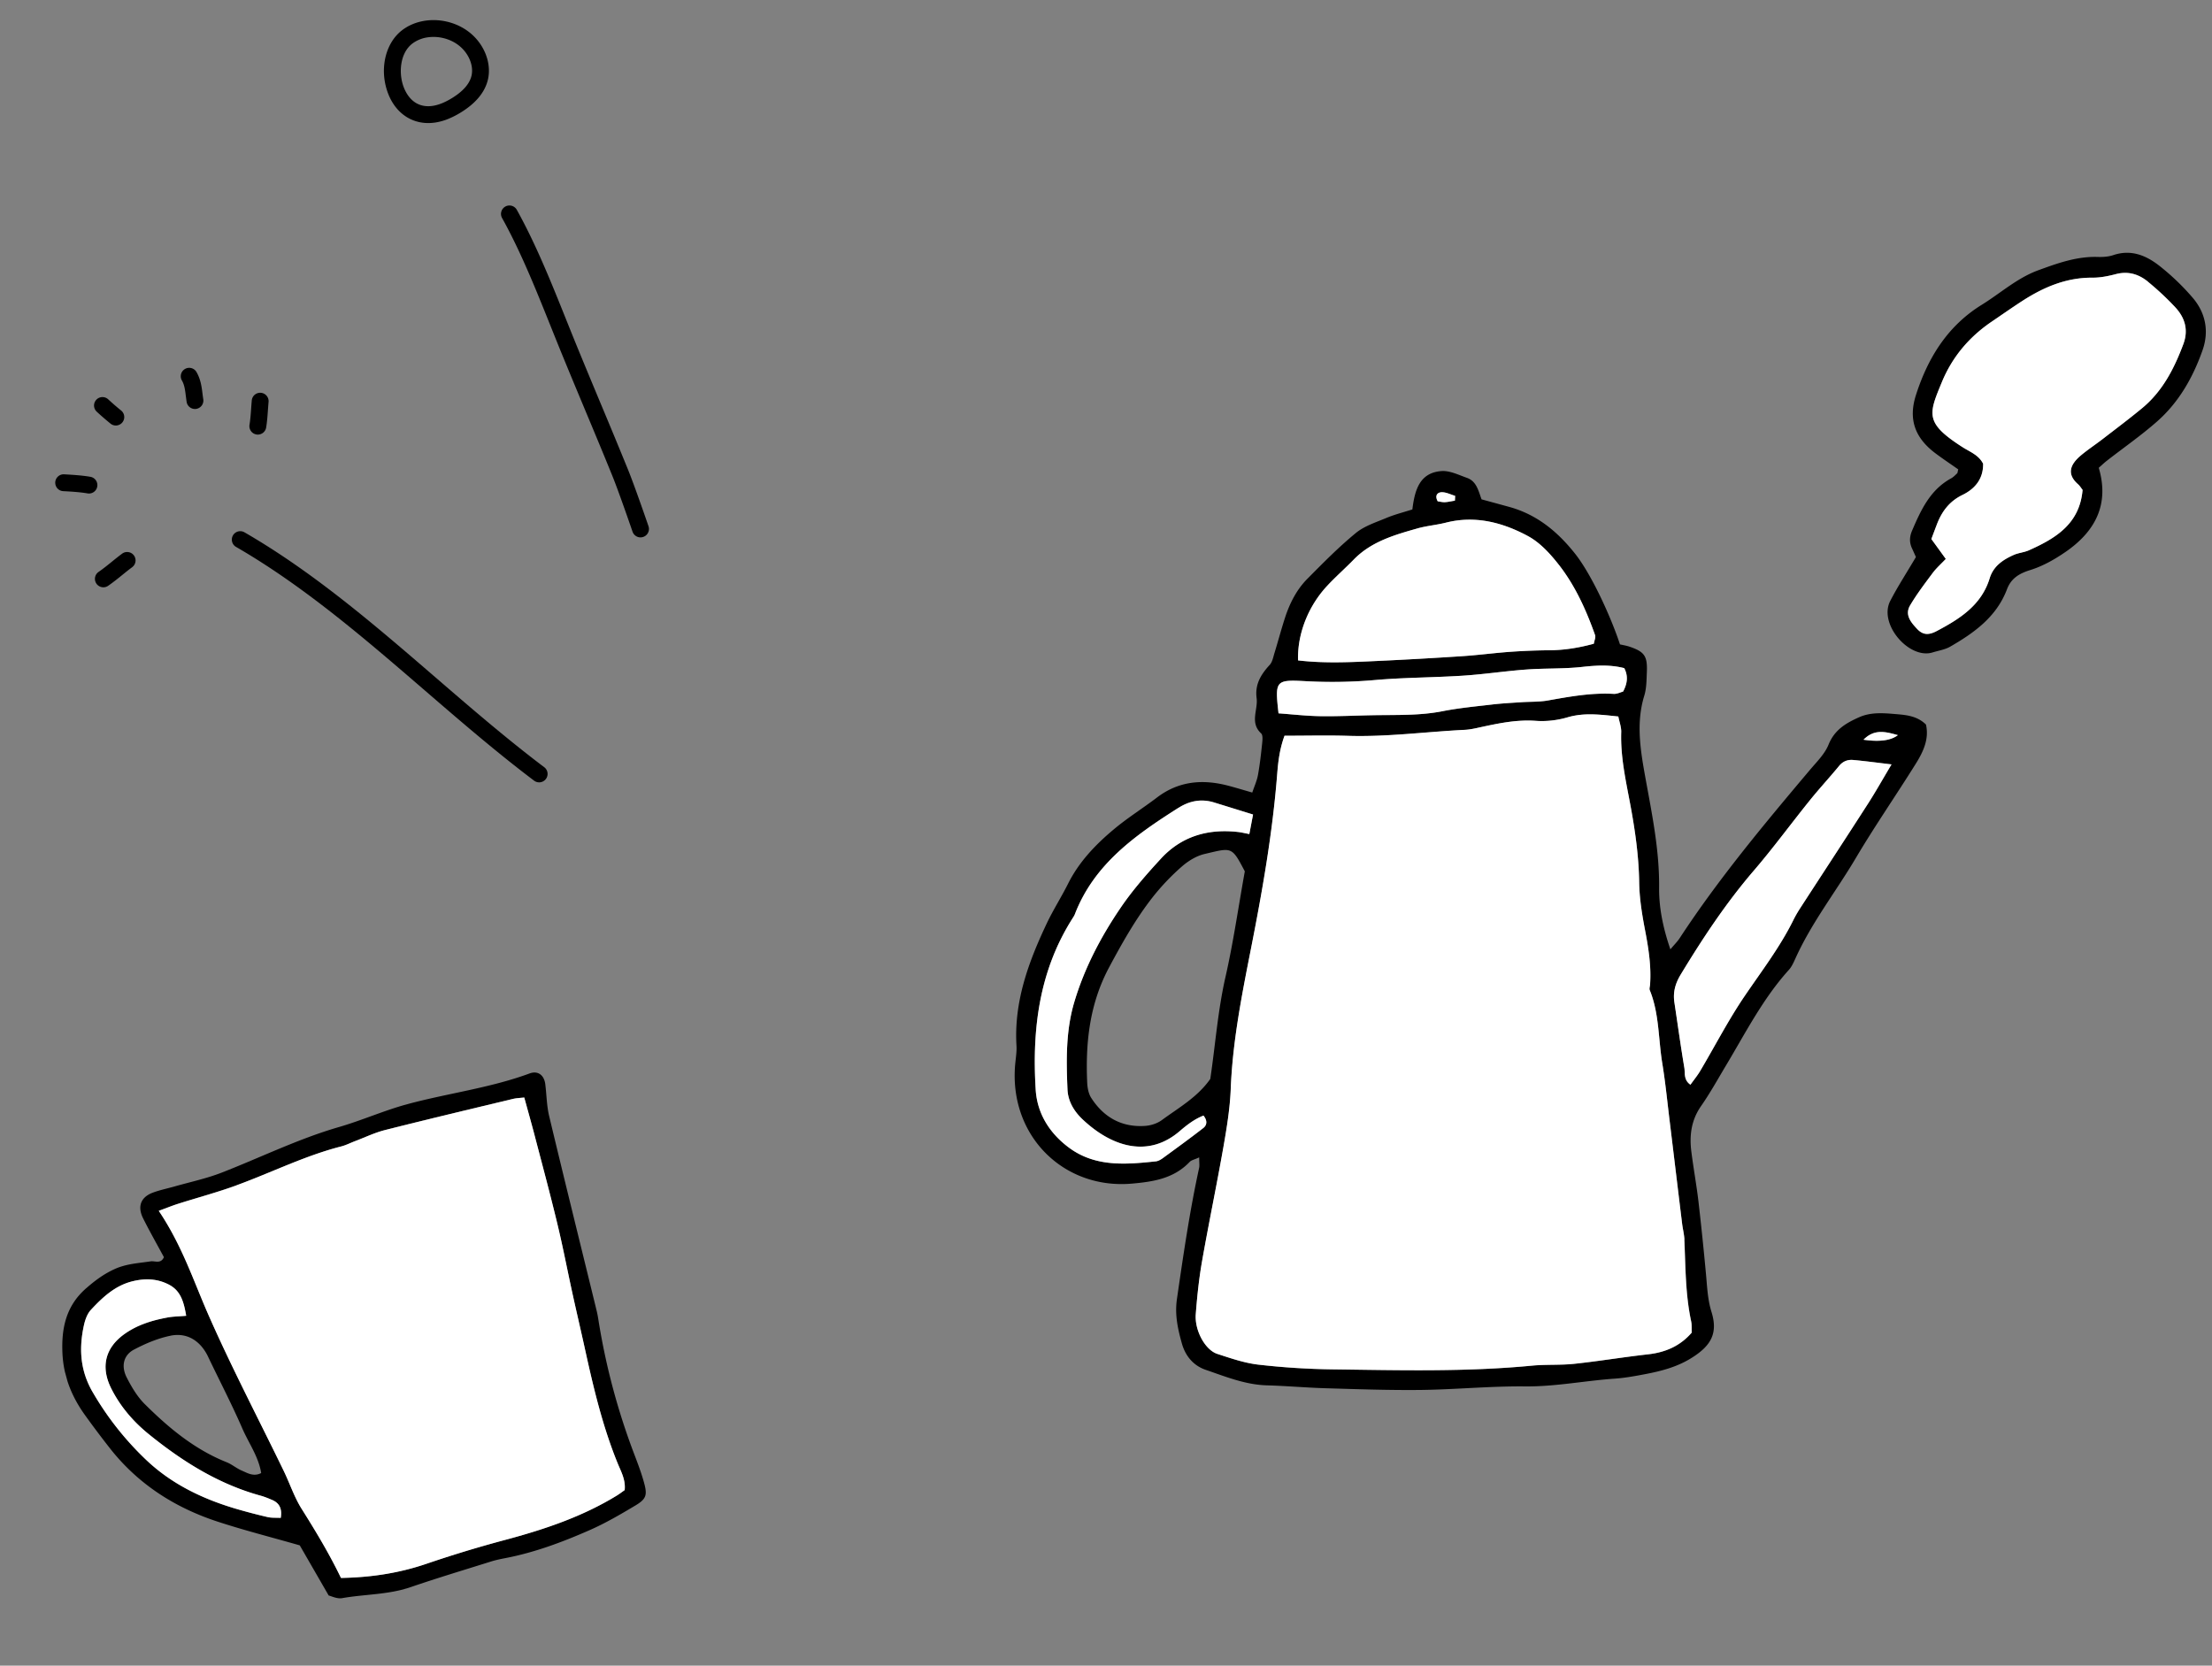
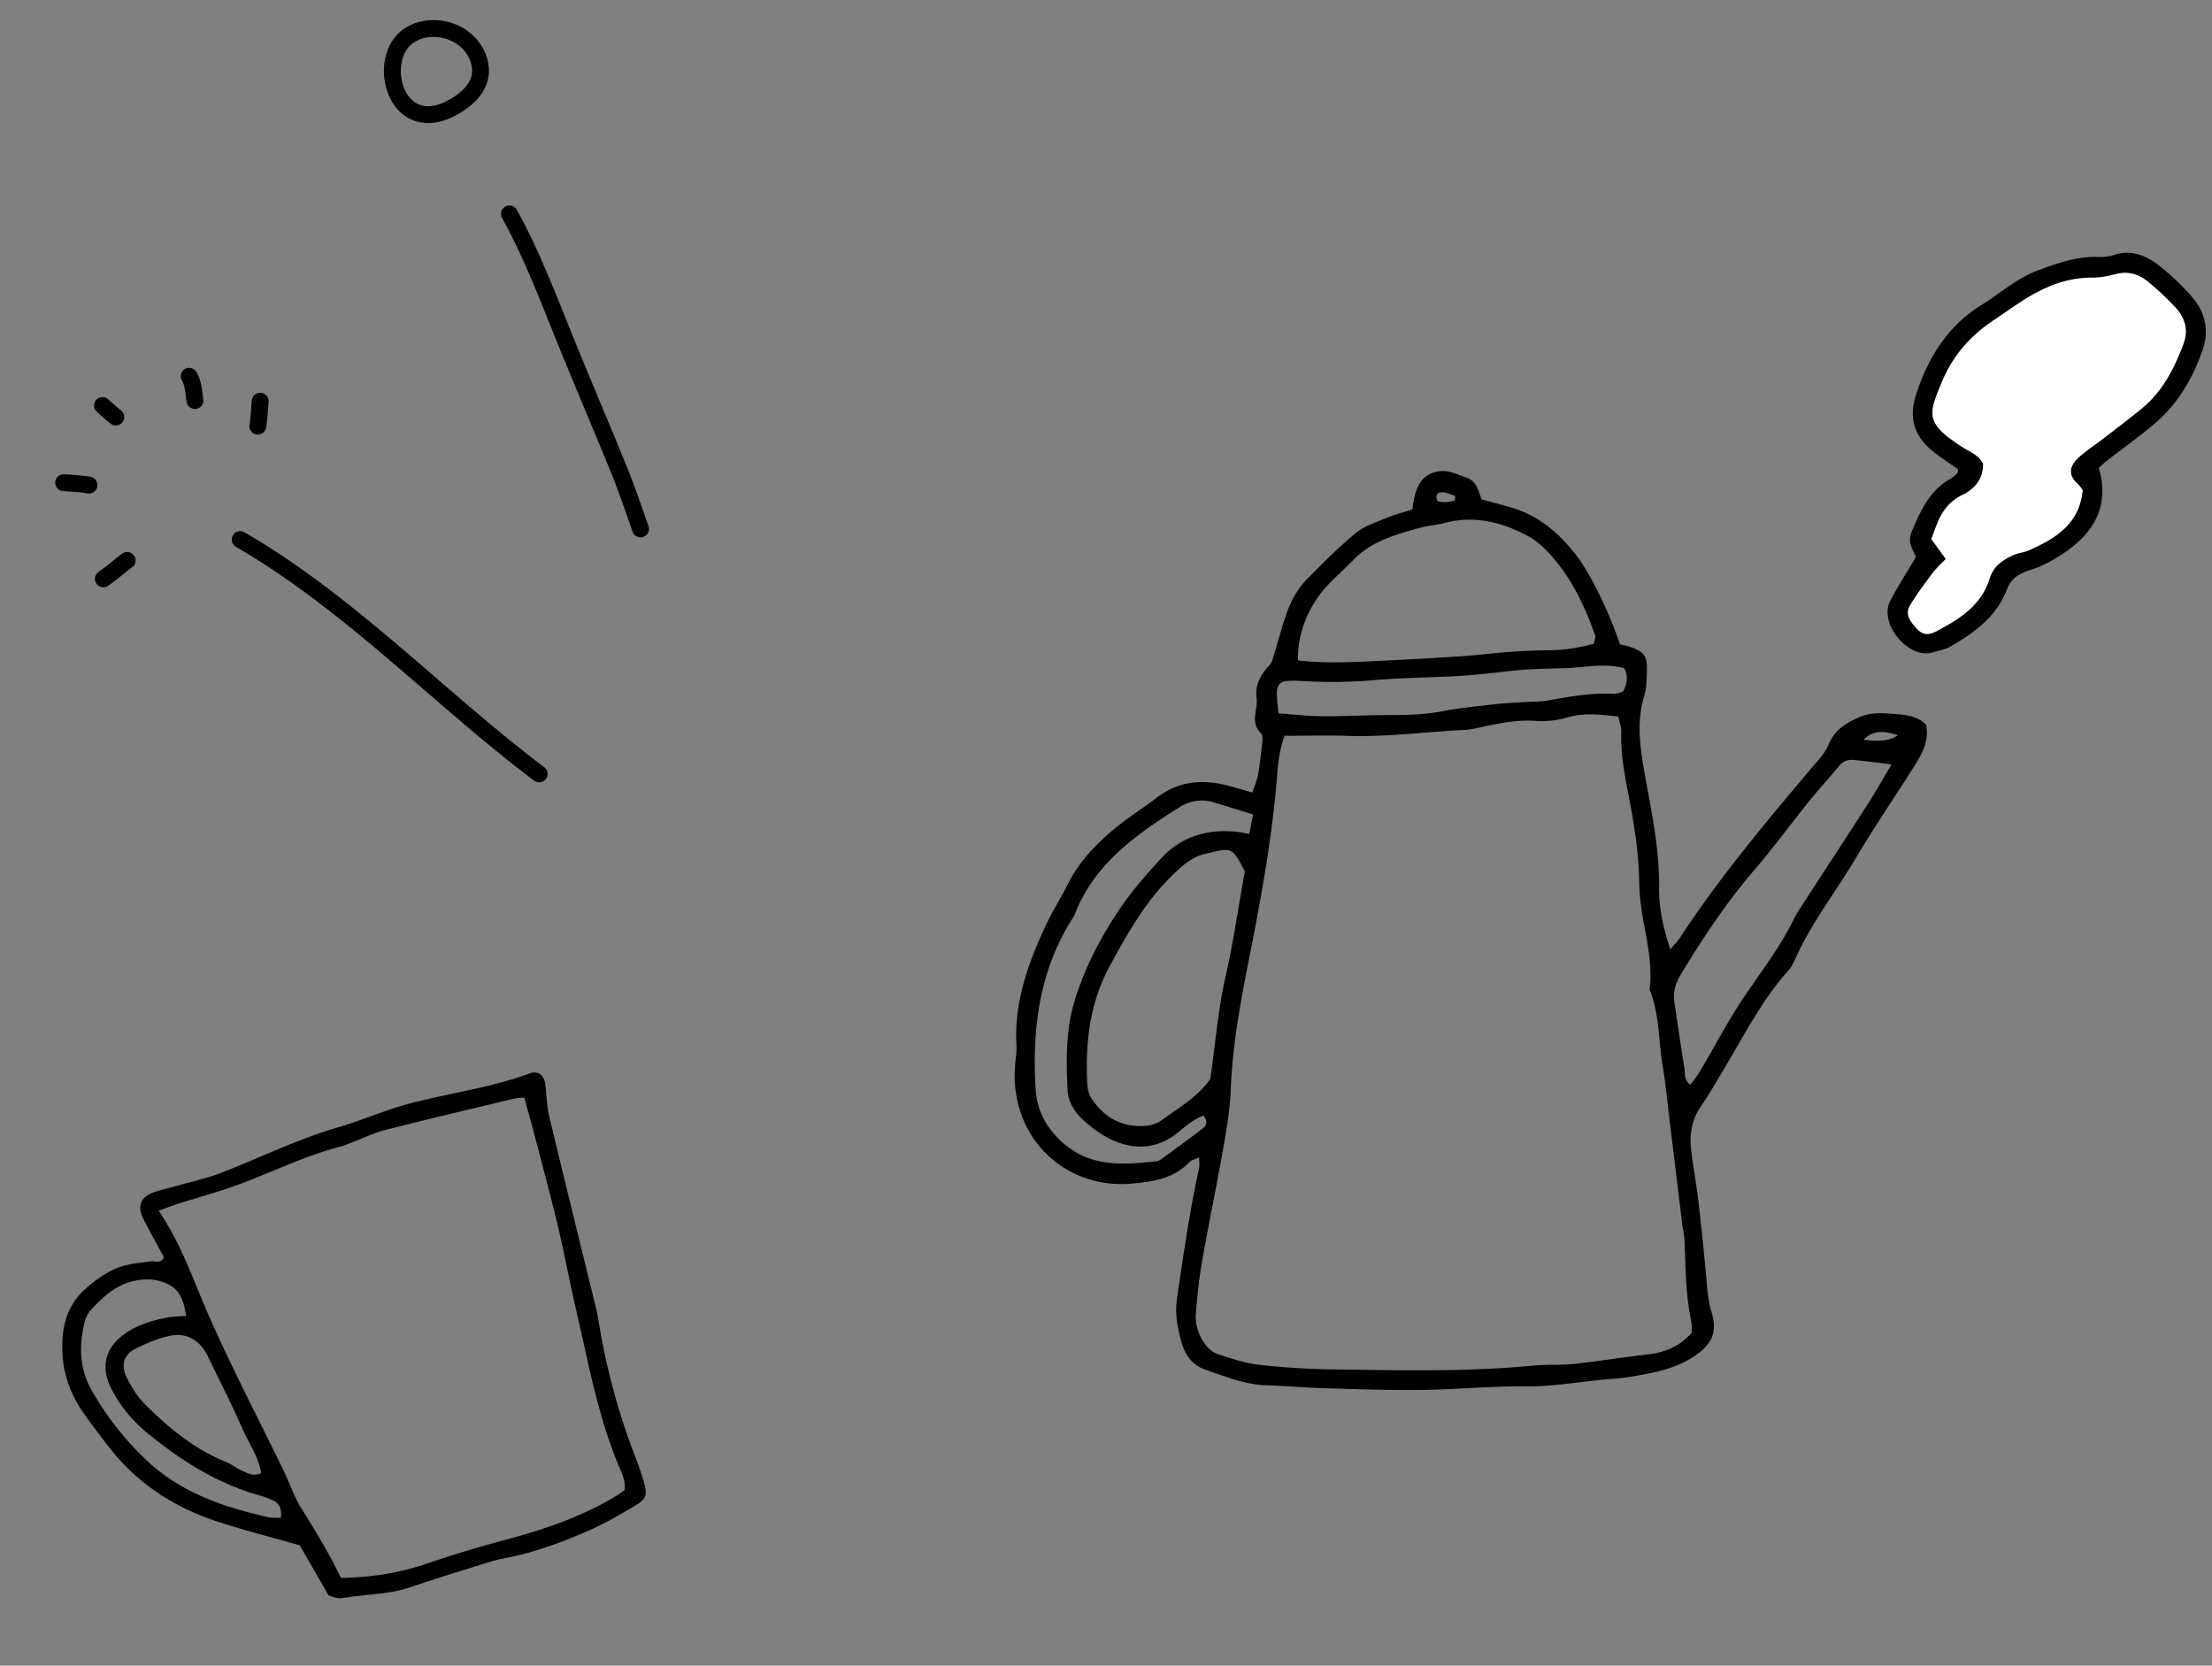
<svg xmlns="http://www.w3.org/2000/svg" width="247" height="186" fill="none">
  <rect width="100%" height="100%" fill="#808080" stroke="none" />
  <g clip-path="url(#a)">
    <path d="M9.618 143.864c.979-.856 1.963-1.593 3.17-2.143 1.32-.603 2.669-.659 4.026-.866.492-.076 1.136.321 1.49-.467-.763-1.417-1.585-2.859-2.324-4.337-.659-1.319-.263-2.361 1.066-2.862.771-.293 1.589-.457 2.387-.682 1.772-.508 3.598-.891 5.309-1.556 4.37-1.701 8.586-3.788 13.114-5.097 2.57-.747 5.036-1.849 7.613-2.547 4.536-1.229 9.24-1.801 13.679-3.439.926-.339 1.617.201 1.74 1.205.148 1.183.156 2.397.43 3.549 1.74 7.272 3.541 14.526 5.316 21.791.087.359.147.726.205 1.09a75.36 75.36 0 0 0 4.006 14.945c.394 1.034.787 2.076 1.078 3.142.375 1.37.243 1.8-.984 2.534-1.653.987-3.33 1.967-5.093 2.742-3.04 1.338-6.155 2.502-9.438 3.132-.544.104-1.09.22-1.613.385-2.99.937-5.994 1.84-8.956 2.855-2.483.85-5.099.777-7.635 1.225-.571.101-1.221-.235-1.502-.296l-3.23-5.599c-3.212-.918-6.245-1.688-9.212-2.662-4.745-1.562-8.828-4.172-11.955-8.14a106.458 106.458 0 0 1-2.823-3.755c-1.48-2.061-2.394-4.318-2.51-6.908-.125-2.807.413-5.286 2.637-7.233l.009-.006Zm22.062 20.384c.682 1.408 1.177 2.932 2.005 4.245 1.565 2.488 3.08 4.997 4.388 7.711 3.295-.057 6.44-.523 9.522-1.574a133.682 133.682 0 0 1 8.726-2.65c4.388-1.17 8.66-2.591 12.556-4.977.302-.187.585-.406.875-.608.124-1.153-.406-2.068-.778-2.982-1.683-4.125-2.704-8.432-3.654-12.761-.455-2.074-.942-4.139-1.397-6.212-.574-2.614-1.075-5.248-1.704-7.847-.8-3.321-1.69-6.619-2.554-9.927-.347-1.322-.721-2.636-1.125-4.111-.395.049-.85.058-1.28.161-4.753 1.14-9.514 2.271-14.255 3.47-1.154.294-2.248.824-3.367 1.245-.519.198-1.018.453-1.553.592-4.039 1.034-7.766 2.909-11.658 4.33-2.16.788-4.393 1.384-6.587 2.08-.585.186-1.157.421-2.113.772 2.593 3.854 3.873 7.811 5.537 11.599 2.596 5.903 5.599 11.631 8.414 17.437l.002.007Zm-12.615-15.094c-1.418.283-2.815.874-4.105 1.554-1.176.623-1.457 1.852-.81 3.118.54 1.05 1.168 2.124 1.997 2.95 2.687 2.672 5.581 5.083 9.167 6.512.59.237 1.093.679 1.678.929.653.278 1.319.714 2.173.276-.294-1.839-1.403-3.351-2.12-5.01-1.174-2.699-2.54-5.316-3.808-7.978-.824-1.735-2.304-2.728-4.18-2.353l.008.002Zm-8.714 6.31a33.806 33.806 0 0 0 5.96 7.553c2.798 2.66 6.182 4.304 9.843 5.412 1.232.37 2.48.69 3.732.984.441.103.914.063 1.46.091.154-.934-.072-1.624-.964-2.004-.424-.178-.853-.358-1.295-.479-4.71-1.297-8.745-3.838-12.487-6.873-1.72-1.396-3.156-3.068-4.175-5.08-1.192-2.359-.723-4.507 1.422-6.061 1.45-1.051 3.118-1.559 4.85-1.88.611-.115 1.243-.117 2.089-.192-.261-1.58-.624-2.797-1.913-3.471-1.284-.672-2.609-.73-4.024-.395-1.997.476-3.393 1.802-4.71 3.215-.412.44-.648 1.125-.779 1.737-.56 2.59-.42 5.032.985 7.449l.006-.006Z" fill="#000" />
-     <path d="M26.428 132.356c3.896-1.422 7.62-3.296 11.658-4.33.533-.134 1.034-.394 1.553-.592 1.119-.424 2.212-.954 3.368-1.244 4.74-1.2 9.498-2.326 14.255-3.471.429-.102.883-.115 1.28-.16.403 1.474.777 2.789 1.124 4.111.863 3.304 1.754 6.605 2.555 9.927.629 2.599 1.13 5.232 1.703 7.846.455 2.074.942 4.139 1.398 6.212.95 4.33 1.97 8.636 3.653 12.762.372.91.902 1.828.778 2.982-.287.201-.57.42-.875.607-3.895 2.389-8.167 3.807-12.556 4.977-2.935.785-5.85 1.671-8.725 2.651-3.082 1.051-6.228 1.517-9.522 1.574-1.308-2.715-2.824-5.224-4.389-7.711-.828-1.314-1.322-2.837-2.005-4.246-2.816-5.809-5.817-11.534-8.414-17.437-1.664-3.788-2.944-7.748-5.537-11.599.96-.352 1.528-.585 2.113-.771 2.194-.697 4.426-1.293 6.587-2.081l-.002-.007Zm-16.287 13.923c1.317-1.412 2.714-2.739 4.711-3.214 1.411-.334 2.74-.277 4.024.394 1.286.675 1.647 1.889 1.913 3.472-.846.075-1.478.076-2.09.192-1.73.321-3.4.829-4.849 1.88-2.145 1.553-2.61 3.7-1.422 6.06 1.016 2.014 2.454 3.684 4.175 5.081 3.742 3.034 7.777 5.575 12.487 6.872.442.121.874.3 1.295.479.892.381 1.118 1.07.965 2.005-.551-.028-1.024.012-1.461-.091a63.172 63.172 0 0 1-3.732-.985c-3.663-1.103-7.049-2.751-9.844-5.411a33.81 33.81 0 0 1-5.96-7.553c-1.405-2.42-1.547-4.858-.984-7.448.134-.613.368-1.295.778-1.738l-.006.005Z" fill="#fff" />
  </g>
  <g clip-path="url(#b)">
    <path d="M211.419 79.72c-1.293-.108-2.583-.173-3.803.365-1.467.65-2.757 1.396-3.431 3.061-.427 1.061-1.339 1.946-2.102 2.853-5.101 6.05-10.176 12.122-14.519 18.755-.25.385-.589.716-1.043 1.258-.824-2.408-1.281-4.631-1.258-6.907.042-4.192-.808-8.25-1.547-12.342-.538-2.984-1.046-6.026-.111-9.072.258-.835.251-1.761.289-2.65.074-1.784-.269-2.261-1.932-2.827-.362-.123-.747-.18-1.07-.257-1.039-3.154-3.199-7.834-5.004-10.115-1.963-2.48-4.265-4.38-7.353-5.235-1.035-.285-2.071-.565-3.099-.846-.357-.977-.565-2.023-1.632-2.4-.927-.327-1.913-.823-2.837-.758-2.487.18-2.995 2.184-3.257 4.284-1.028.33-1.987.569-2.887.946-1.182.496-2.48.903-3.442 1.7-1.902 1.564-3.642 3.333-5.382 5.087-1.206 1.211-1.976 2.726-2.503 4.342-.428 1.311-.778 2.65-1.186 3.968-.139.454-.231.993-.532 1.32-.981 1.065-1.663 2.176-1.459 3.714.169 1.304-.789 2.73.504 3.935.212.196.15.75.112 1.126-.124 1.177-.255 2.354-.466 3.515-.116.643-.401 1.254-.636 1.962-1.032-.292-1.875-.554-2.733-.777-2.83-.735-5.494-.504-7.904 1.33-1.578 1.2-3.268 2.257-4.785 3.522-2.06 1.719-3.912 3.642-5.14 6.091-.751 1.5-1.663 2.927-2.383 4.442-2.045 4.319-3.678 8.753-3.385 13.664.042.681-.081 1.377-.143 2.065-.724 7.969 5.392 13.992 13.007 13.335 2.441-.212 4.705-.569 6.479-2.43.185-.196.516-.25 1.059-.5 0 .604.054.904-.008 1.18-1.055 4.838-1.764 9.734-2.476 14.634-.254 1.761.092 3.307.542 4.934.408 1.473 1.332 2.515 2.664 2.973 2.225.761 4.431 1.669 6.852 1.735 2.179.062 4.354.258 6.533.323 3.565.105 7.134.232 10.699.19 3.857-.05 7.714-.434 11.572-.395 3.395.034 6.698-.638 10.055-.869.986-.069 1.968-.238 2.942-.419 1.948-.357 3.853-.799 5.582-1.876 2.19-1.361 2.995-2.753 2.252-5.146-.454-1.461-.488-2.907-.631-4.376a359.191 359.191 0 0 0-.827-7.965c-.219-1.865-.561-3.719-.796-5.584-.227-1.808-.004-3.511 1.094-5.08 1.016-1.458 1.879-3.023 2.795-4.553 2.183-3.646 4.12-7.457 7.003-10.645.324-.358.532-.835.736-1.285 1.802-3.991 4.508-7.437 6.726-11.179 2.114-3.572 4.486-6.995 6.688-10.521.839-1.339 1.532-2.773 1.159-4.411-1.062-1.035-2.36-1.077-3.645-1.189h.003ZM160.99 54.968c.497-.011.997.258 1.498.404-.008.177-.02.358-.027.535-.37.061-.736.15-1.109.169-.27.015-.543-.058-.809-.093-.342-.607-.076-1 .447-1.015Zm-12.778 10.437c.943-1.012 1.99-1.927 2.957-2.923 1.956-2.007 4.531-2.742 7.103-3.472 1.039-.296 2.136-.38 3.184-.646 3.276-.83 6.336-.022 9.158 1.497 1.343.723 2.494 1.98 3.453 3.211 1.828 2.346 3.052 5.058 4.045 7.858.085.238-.077.565-.142.953-1.617.443-3.253.72-4.943.73a70.939 70.939 0 0 0-4.431.177c-1.771.127-3.538.365-5.309.484-3.157.208-6.314.388-9.474.534-2.961.138-5.921.288-8.87-.062-.088-2.934 1.117-6.042 3.265-8.341h.004Zm-2.357 10.668a54.45 54.45 0 0 0 7.719-.134c3.253-.285 6.529-.273 9.79-.484 2.367-.154 4.723-.515 7.091-.688 2.063-.154 4.154-.065 6.206-.288 1.582-.173 3.118-.269 4.704.135.431.83.381 1.662-.131 2.615-.3.077-.674.277-1.04.258-2.498-.143-4.927.303-7.364.738-.963.169-1.96.126-2.941.192-1.082.073-2.172.126-3.249.253-1.864.22-3.739.392-5.575.754-2.556.503-5.132.4-7.703.445-1.983.038-3.965.138-5.948.107-1.567-.023-3.134-.208-4.654-.315-.416-3.68-.35-3.777 3.091-3.588h.004Zm-15.984 53.236c-.235.173-.52.346-.801.377-3.369.361-6.768.645-9.701-1.524-2.152-1.592-3.557-3.788-3.722-6.484-.416-6.719.378-13.218 4.082-19.075.104-.166.223-.331.292-.516 2.164-5.61 6.777-8.837 11.574-11.882 1.235-.785 2.552-1.038 3.973-.6 1.401.431 2.798.866 4.35 1.347-.151.8-.274 1.43-.416 2.18-.512-.096-.878-.188-1.251-.23-3.346-.382-6.31.464-8.616 2.971-1.602 1.742-3.177 3.538-4.505 5.488-2.222 3.269-4.058 6.772-5.186 10.579-.94 3.169-.886 6.442-.748 9.703.058 1.358.758 2.481 1.701 3.366 3.238 3.046 7.295 4.334 10.837 1.293.805-.693 1.656-1.346 2.649-1.731.446.554.404 1.058-.023 1.389-1.471 1.145-2.984 2.241-4.489 3.341v.008Zm9.13-32.012c-.728 4.042-1.287 7.961-2.161 11.807-.859 3.772-1.132 7.61-1.695 11.379-1.416 2.031-3.515 3.207-5.413 4.599-.523.385-1.259.612-1.913.65-2.595.161-4.581-.977-5.967-3.127-.3-.465-.423-1.108-.45-1.677-.204-4.496.259-8.822 2.453-12.922 1.452-2.711 2.946-5.372 4.832-7.787a25.627 25.627 0 0 1 3.254-3.43c.72-.635 1.636-1.207 2.556-1.423 3.068-.719 3.026-.884 4.5 1.931h.004Zm49.846 50.28c.081.377.042.781.065 1.239-1.29 1.496-2.934 2.207-4.881 2.426-2.745.307-5.475.765-8.22 1.057-1.57.169-3.172.054-4.746.207-7.411.711-14.841.511-22.263.414a81.628 81.628 0 0 1-8.289-.528c-1.555-.181-3.083-.711-4.585-1.2-1.355-.442-2.54-2.619-2.398-4.427.151-1.965.355-3.938.694-5.876.751-4.284 1.644-8.545 2.399-12.833.378-2.139.732-4.304.813-6.469.204-5.265 1.221-10.403 2.238-15.541 1.282-6.503 2.434-13.021 2.95-19.636.108-1.361.266-2.742.817-4.246 2.568 0 4.839-.057 7.106.012 4.37.135 8.701-.457 13.047-.672.589-.03 1.174-.169 1.756-.296 2.029-.442 4.042-.86 6.163-.707a10.168 10.168 0 0 0 3.519-.388c1.879-.553 3.699-.307 5.682-.096.123.627.343 1.193.323 1.75-.092 2.7.493 5.311.985 7.934.55 2.923.974 5.846 1.02 8.834.026 1.769.311 3.546.646 5.288.392 2.042.719 4.077.569 6.161-.015.196-.1.423-.035.585 1.067 2.619.951 5.438 1.397 8.161.35 2.142.562 4.307.827 6.465.47 3.826.928 7.653 1.393 11.479.073.589.227 1.17.254 1.758.138 3.061.115 6.134.765 9.153l-.011-.008Zm19.7-57.766c-2.507 3.9-5.048 7.776-7.57 11.668a12.82 12.82 0 0 0-.731 1.284c-1.498 3.011-3.531 5.672-5.414 8.441-1.829 2.684-3.323 5.592-4.982 8.391-.293.496-.662.943-1.086 1.535-.785-.546-.585-1.308-.681-1.892-.408-2.431-.743-4.869-1.112-7.308-.169-1.123.104-2.103.697-3.088 2.457-4.057 5.059-7.991 8.159-11.606 2.183-2.545 4.165-5.257 6.271-7.868 1.055-1.307 2.195-2.541 3.265-3.837.424-.516.955-.723 1.563-.67 1.344.12 2.68.304 4.297.497-.963 1.611-1.772 3.057-2.669 4.45l-.007.003Zm-.462-7.207c1.209-1.227 2.456-.903 3.838-.511-.777.6-2.057.77-3.838.511Z" fill="#000" />
-     <path d="M188.085 138.424c-.027-.588-.181-1.169-.254-1.757-.469-3.827-.927-7.653-1.392-11.48-.266-2.158-.473-4.323-.827-6.465-.447-2.723-.331-5.542-1.397-8.161-.066-.161.019-.388.034-.584.151-2.085-.176-4.119-.569-6.161-.335-1.743-.619-3.523-.646-5.288-.046-2.989-.469-5.912-1.02-8.834-.492-2.62-1.073-5.235-.984-7.934.019-.558-.201-1.123-.324-1.75-1.982-.208-3.803-.458-5.682.096-1.12.33-2.356.472-3.519.388-2.117-.154-4.13.269-6.163.707-.581.127-1.166.265-1.756.296-4.35.215-8.677.807-13.046.672-2.268-.07-4.539-.012-7.107-.012-.55 1.503-.708 2.88-.816 4.245-.517 6.619-1.668 13.137-2.951 19.637-1.013 5.141-2.029 10.276-2.238 15.54-.085 2.166-.439 4.331-.813 6.469-.751 4.284-1.644 8.545-2.399 12.833-.339 1.942-.543 3.911-.693 5.877-.139 1.803 1.046 3.984 2.398 4.426 1.501.489 3.029 1.02 4.585 1.201 2.748.315 5.524.492 8.288.527 7.422.097 14.852.297 22.263-.413 1.574-.15 3.176-.039 4.747-.208 2.744-.292 5.474-.749 8.219-1.057 1.952-.219 3.592-.93 4.881-2.426-.019-.458.02-.861-.065-1.238-.654-3.019-.627-6.092-.765-9.153l.011.007Zm-14.018-75.352c-.959-1.23-2.11-2.488-3.453-3.211-2.822-1.52-5.882-2.327-9.158-1.497-1.048.265-2.145.354-3.184.646-2.572.73-5.147 1.465-7.103 3.472-.967.992-2.014 1.911-2.957 2.923-2.148 2.3-3.354 5.407-3.265 8.34 2.949.351 5.909.201 8.87.063 3.16-.146 6.317-.326 9.474-.534 1.771-.119 3.538-.353 5.309-.484a70.939 70.939 0 0 1 4.431-.176c1.69-.012 3.326-.288 4.943-.73.065-.385.227-.712.142-.954-.993-2.8-2.217-5.512-4.045-7.858h-.004Zm31.292 22.458c-1.066 1.296-2.21 2.53-3.264 3.838-2.106 2.612-4.089 5.327-6.272 7.868-3.1 3.611-5.702 7.549-8.159 11.606-.597.985-.866 1.965-.697 3.088.366 2.435.704 4.877 1.112 7.308.1.584-.104 1.346.681 1.892.424-.592.794-1.042 1.086-1.535 1.66-2.799 3.157-5.707 4.982-8.391 1.883-2.769 3.92-5.426 5.414-8.441.219-.442.466-.873.731-1.284 2.522-3.892 5.067-7.768 7.57-11.668.897-1.392 1.705-2.842 2.668-4.45-1.617-.192-2.953-.376-4.296-.496-.605-.054-1.14.154-1.563.67l.007-.004Zm-73.761 4.675c-4.8 3.045-9.409 6.272-11.573 11.882-.069.181-.188.347-.292.516-3.704 5.857-4.498 12.356-4.083 19.075.166 2.696 1.575 4.892 3.723 6.484 2.933 2.173 6.332 1.885 9.701 1.524.277-.031.562-.208.8-.377 1.506-1.1 3.019-2.196 4.49-3.342.427-.33.469-.834.023-1.388-.994.384-1.844 1.038-2.649 1.73-3.538 3.046-7.599 1.753-10.837-1.293-.939-.884-1.644-2.007-1.701-3.365-.138-3.261-.188-6.538.747-9.703 1.129-3.811 2.965-7.314 5.187-10.579 1.324-1.95 2.903-3.75 4.505-5.488 2.306-2.507 5.27-3.353 8.615-2.972.37.042.736.135 1.252.23.142-.745.261-1.38.416-2.18-1.552-.48-2.949-.915-4.351-1.346-1.42-.439-2.737-.185-3.973.6v-.008Zm45.067-15.73c-2.056.227-4.143.139-6.206.288-2.368.173-4.724.534-7.091.688-3.261.211-6.537.203-9.79.484a54.51 54.51 0 0 1-7.719.134c-3.442-.189-3.507-.093-3.092 3.588 1.521.108 3.088.292 4.655.316 1.982.03 3.965-.073 5.947-.108 2.572-.046 5.148.058 7.704-.445 1.836-.362 3.711-.535 5.574-.754 1.078-.126 2.164-.18 3.249-.253.982-.065 1.979-.023 2.942-.192 2.44-.434 4.866-.88 7.364-.738.362.02.739-.177 1.04-.258.512-.953.562-1.78.131-2.615-1.582-.407-3.122-.311-4.705-.135h-.003Zm31.42 8.129c1.781.26 3.061.089 3.838-.511-1.382-.392-2.629-.716-3.838.511Zm-47.542-26.621c.266.035.539.108.809.093.369-.02.739-.112 1.109-.17.007-.176.019-.357.027-.534-.501-.146-1.001-.415-1.498-.404-.523.012-.789.408-.447 1.015Z" fill="#fff" />
    <path d="M241.224 29.762c-1.505-1.204-3.207-1.958-5.243-1.274-.547.185-1.17.223-1.756.204-2.336-.07-4.469.703-6.614 1.484-2.371.865-4.219 2.56-6.317 3.857-3.827 2.364-6.029 5.937-7.358 10.098-.862 2.708-.1 4.777 2.182 6.488.851.639 1.737 1.227 2.545 1.796-.069.27-.066.385-.119.439-.216.204-.424.427-.678.565-2.345 1.284-3.369 3.534-4.355 5.834-.296.692-.319 1.327-.004 1.996.197.419.381.85.431.954-1.081 1.834-2.052 3.322-2.864 4.895-1.344 2.6 2.124 6.565 4.727 5.758.658-.204 1.374-.308 1.956-.642 2.695-1.55 5.182-3.334 6.348-6.407.462-1.22 1.352-1.765 2.607-2.154 1.39-.43 2.722-1.188 3.93-2.018 3.296-2.269 4.929-5.284 3.712-9.395.328-.289.609-.562.917-.8 1.871-1.457 3.83-2.819 5.605-4.384 2.43-2.142 3.997-4.91 5.063-7.933.747-2.112.359-4.158-1.077-5.854a26.536 26.536 0 0 0-3.634-3.504l-.004-.003Zm2.571 8.672c-1.02 2.719-2.318 5.257-4.605 7.145-1.447 1.196-2.953 2.323-4.439 3.473-.785.603-1.617 1.15-2.375 1.784-1.109.93-1.71 2.019-.343 3.227.212.188.366.446.516.638-.32 3.788-3.004 5.407-5.987 6.741-.539.239-1.167.28-1.706.523-1.197.534-2.263 1.246-2.679 2.6-.924 3.022-3.358 4.549-5.933 5.906-.932.492-1.559.404-2.168-.242-.696-.735-1.408-1.577-.789-2.627.751-1.265 1.648-2.45 2.53-3.63.4-.535.912-.989 1.459-1.562-.585-.803-1.085-1.496-1.613-2.222.208-.55.412-1.104.624-1.654.551-1.435 1.398-2.565 2.845-3.269 1.413-.684 2.337-1.811 2.31-3.488-.5-.98-1.462-1.315-2.29-1.846-4.242-2.715-3.799-3.677-2.313-7.273 1.167-2.822 3.065-5.053 5.59-6.764 1.148-.777 2.279-1.576 3.442-2.326 2.368-1.523 4.882-2.584 7.777-2.565.877.008 1.774-.173 2.629-.4 1.386-.365 2.576.02 3.603.874a31.25 31.25 0 0 1 3.038 2.846c1.07 1.161 1.474 2.523.881 4.103l-.004.008Z" fill="#000" />
    <path d="M239.88 31.484c-1.031-.854-2.221-1.234-3.603-.873-.855.223-1.752.404-2.629.4-2.895-.02-5.409 1.042-7.777 2.564-1.163.75-2.294 1.55-3.442 2.327-2.525 1.707-4.423 3.938-5.59 6.764-1.486 3.596-1.929 4.553 2.313 7.273.828.53 1.794.865 2.29 1.846.031 1.677-.897 2.803-2.31 3.488-1.447.703-2.294 1.834-2.845 3.269-.212.55-.416 1.1-.624 1.653.528.727 1.032 1.42 1.613 2.223-.543.577-1.059 1.027-1.459 1.562-.882 1.184-1.783 2.364-2.53 3.63-.619 1.05.093 1.888.789 2.627.609.646 1.236.734 2.168.242 2.579-1.361 5.009-2.884 5.933-5.907.416-1.357 1.478-2.065 2.679-2.6.539-.238 1.167-.28 1.706-.522 2.983-1.33 5.667-2.953 5.987-6.741-.151-.193-.301-.45-.516-.639-1.367-1.208-.766-2.296.343-3.226.758-.635 1.59-1.181 2.375-1.785 1.486-1.146 2.992-2.276 4.439-3.472 2.287-1.888 3.588-4.426 4.605-7.145.593-1.58.189-2.942-.881-4.104a30.897 30.897 0 0 0-3.037-2.846l.003-.008Z" fill="#fff" />
  </g>
  <g clip-path="url(#c)" fill="#000">
    <path d="M71.648 60a.94.94 0 0 1-1.017-.63c-.015-.043-1.508-4.394-2.258-6.244-.99-2.44-2.026-4.92-3.028-7.317-.945-2.266-1.924-4.607-2.862-6.911a690.3 690.3 0 0 1-1.016-2.522c-1.639-4.085-3.332-8.309-5.404-12.03a.943.943 0 0 1 .365-1.281.943.943 0 0 1 1.28.364c2.13 3.827 3.846 8.106 5.505 12.245.34.846.676 1.685 1.013 2.513.937 2.297 1.913 4.634 2.856 6.896a807.09 807.09 0 0 1 3.036 7.335c.77 1.897 2.234 6.161 2.295 6.343a.94.94 0 0 1-.764 1.238h-.001ZM48.52 13.693c-.32.044-.633.058-.941.043-2.069-.103-3.713-1.504-4.399-3.748-.78-2.552-.056-5.285 1.76-6.644 2.377-1.779 6.131-1.35 8.194.938 1.215 1.345 1.725 3.142 1.328 4.69-.35 1.37-1.362 2.578-3.007 3.587a9.598 9.598 0 0 1-1.334.69 6.446 6.446 0 0 1-1.6.446v-.002Zm-.717-9.53a3.736 3.736 0 0 0-1.736.687c-1.33.997-1.555 3.061-1.088 4.589.213.698.903 2.33 2.69 2.418.53.026 1.112-.091 1.73-.346.34-.142.7-.328 1.072-.557 1.214-.745 1.944-1.568 2.167-2.45.242-.944-.105-2.08-.902-2.962-.975-1.08-2.535-1.57-3.934-1.379h.001Zm12.528 83.192a.934.934 0 0 1-.693-.18c-4.194-3.165-8.273-6.687-12.22-10.092-6.633-5.721-13.489-11.64-21.06-16.01a.94.94 0 1 1 .94-1.63c7.723 4.46 14.65 10.436 21.347 16.215 3.924 3.386 7.98 6.886 12.124 10.013a.94.94 0 0 1-.44 1.684h.002ZM11.668 65.573a.941.941 0 0 1-.662-1.706c.51-.353.973-.727 1.466-1.125.37-.301.755-.612 1.164-.915a.941.941 0 0 1 1.12 1.513c-.376.279-.728.562-1.099.864-.498.402-1.01.818-1.58 1.21a.927.927 0 0 1-.405.159h-.004Zm-1.608-10.47a.955.955 0 0 1-.292-.006c-.792-.14-1.813-.204-2.708-.25a.941.941 0 0 1 .1-1.88c.95.052 2.039.12 2.934.278a.94.94 0 0 1-.037 1.858h.002Zm3.004-7.594a.942.942 0 0 1-.718-.2 31.663 31.663 0 0 1-1.542-1.335.94.94 0 1 1 1.277-1.382c.476.44.976.872 1.445 1.25a.942.942 0 0 1-.464 1.665l.002.002Zm8.832-1.847a.942.942 0 0 1-1.057-.786c-.034-.223-.06-.446-.09-.666-.083-.674-.155-1.257-.453-1.75a.942.942 0 0 1 1.612-.97c.504.837.611 1.715.707 2.49.026.2.05.4.083.602a.941.941 0 0 1-.784 1.076l-.018.002v.002Zm7.021 2.86a.94.94 0 0 1-1.056-1.083c.093-.573.14-1.217.184-1.839.022-.31.045-.617.072-.917a.942.942 0 0 1 1.875.171c-.027.289-.047.584-.07.881-.047.664-.096 1.349-.202 2.003a.94.94 0 0 1-.801.782l-.002.002Z" />
  </g>
  <defs>
    <clipPath id="a">
      <path fill="#fff" transform="scale(-1 1) rotate(15.295 -474.161 -165.333)" d="M0 0h60.236v52.136H0z" />
    </clipPath>
    <clipPath id="b">
      <path fill="#fff" transform="translate(113.31 28.217)" d="M0 0h133v127H0z" />
    </clipPath>
    <clipPath id="c">
      <path fill="#fff" transform="rotate(-7.78 64.7 4.4)" d="M0 0h65v86H0z" />
    </clipPath>
  </defs>
</svg>